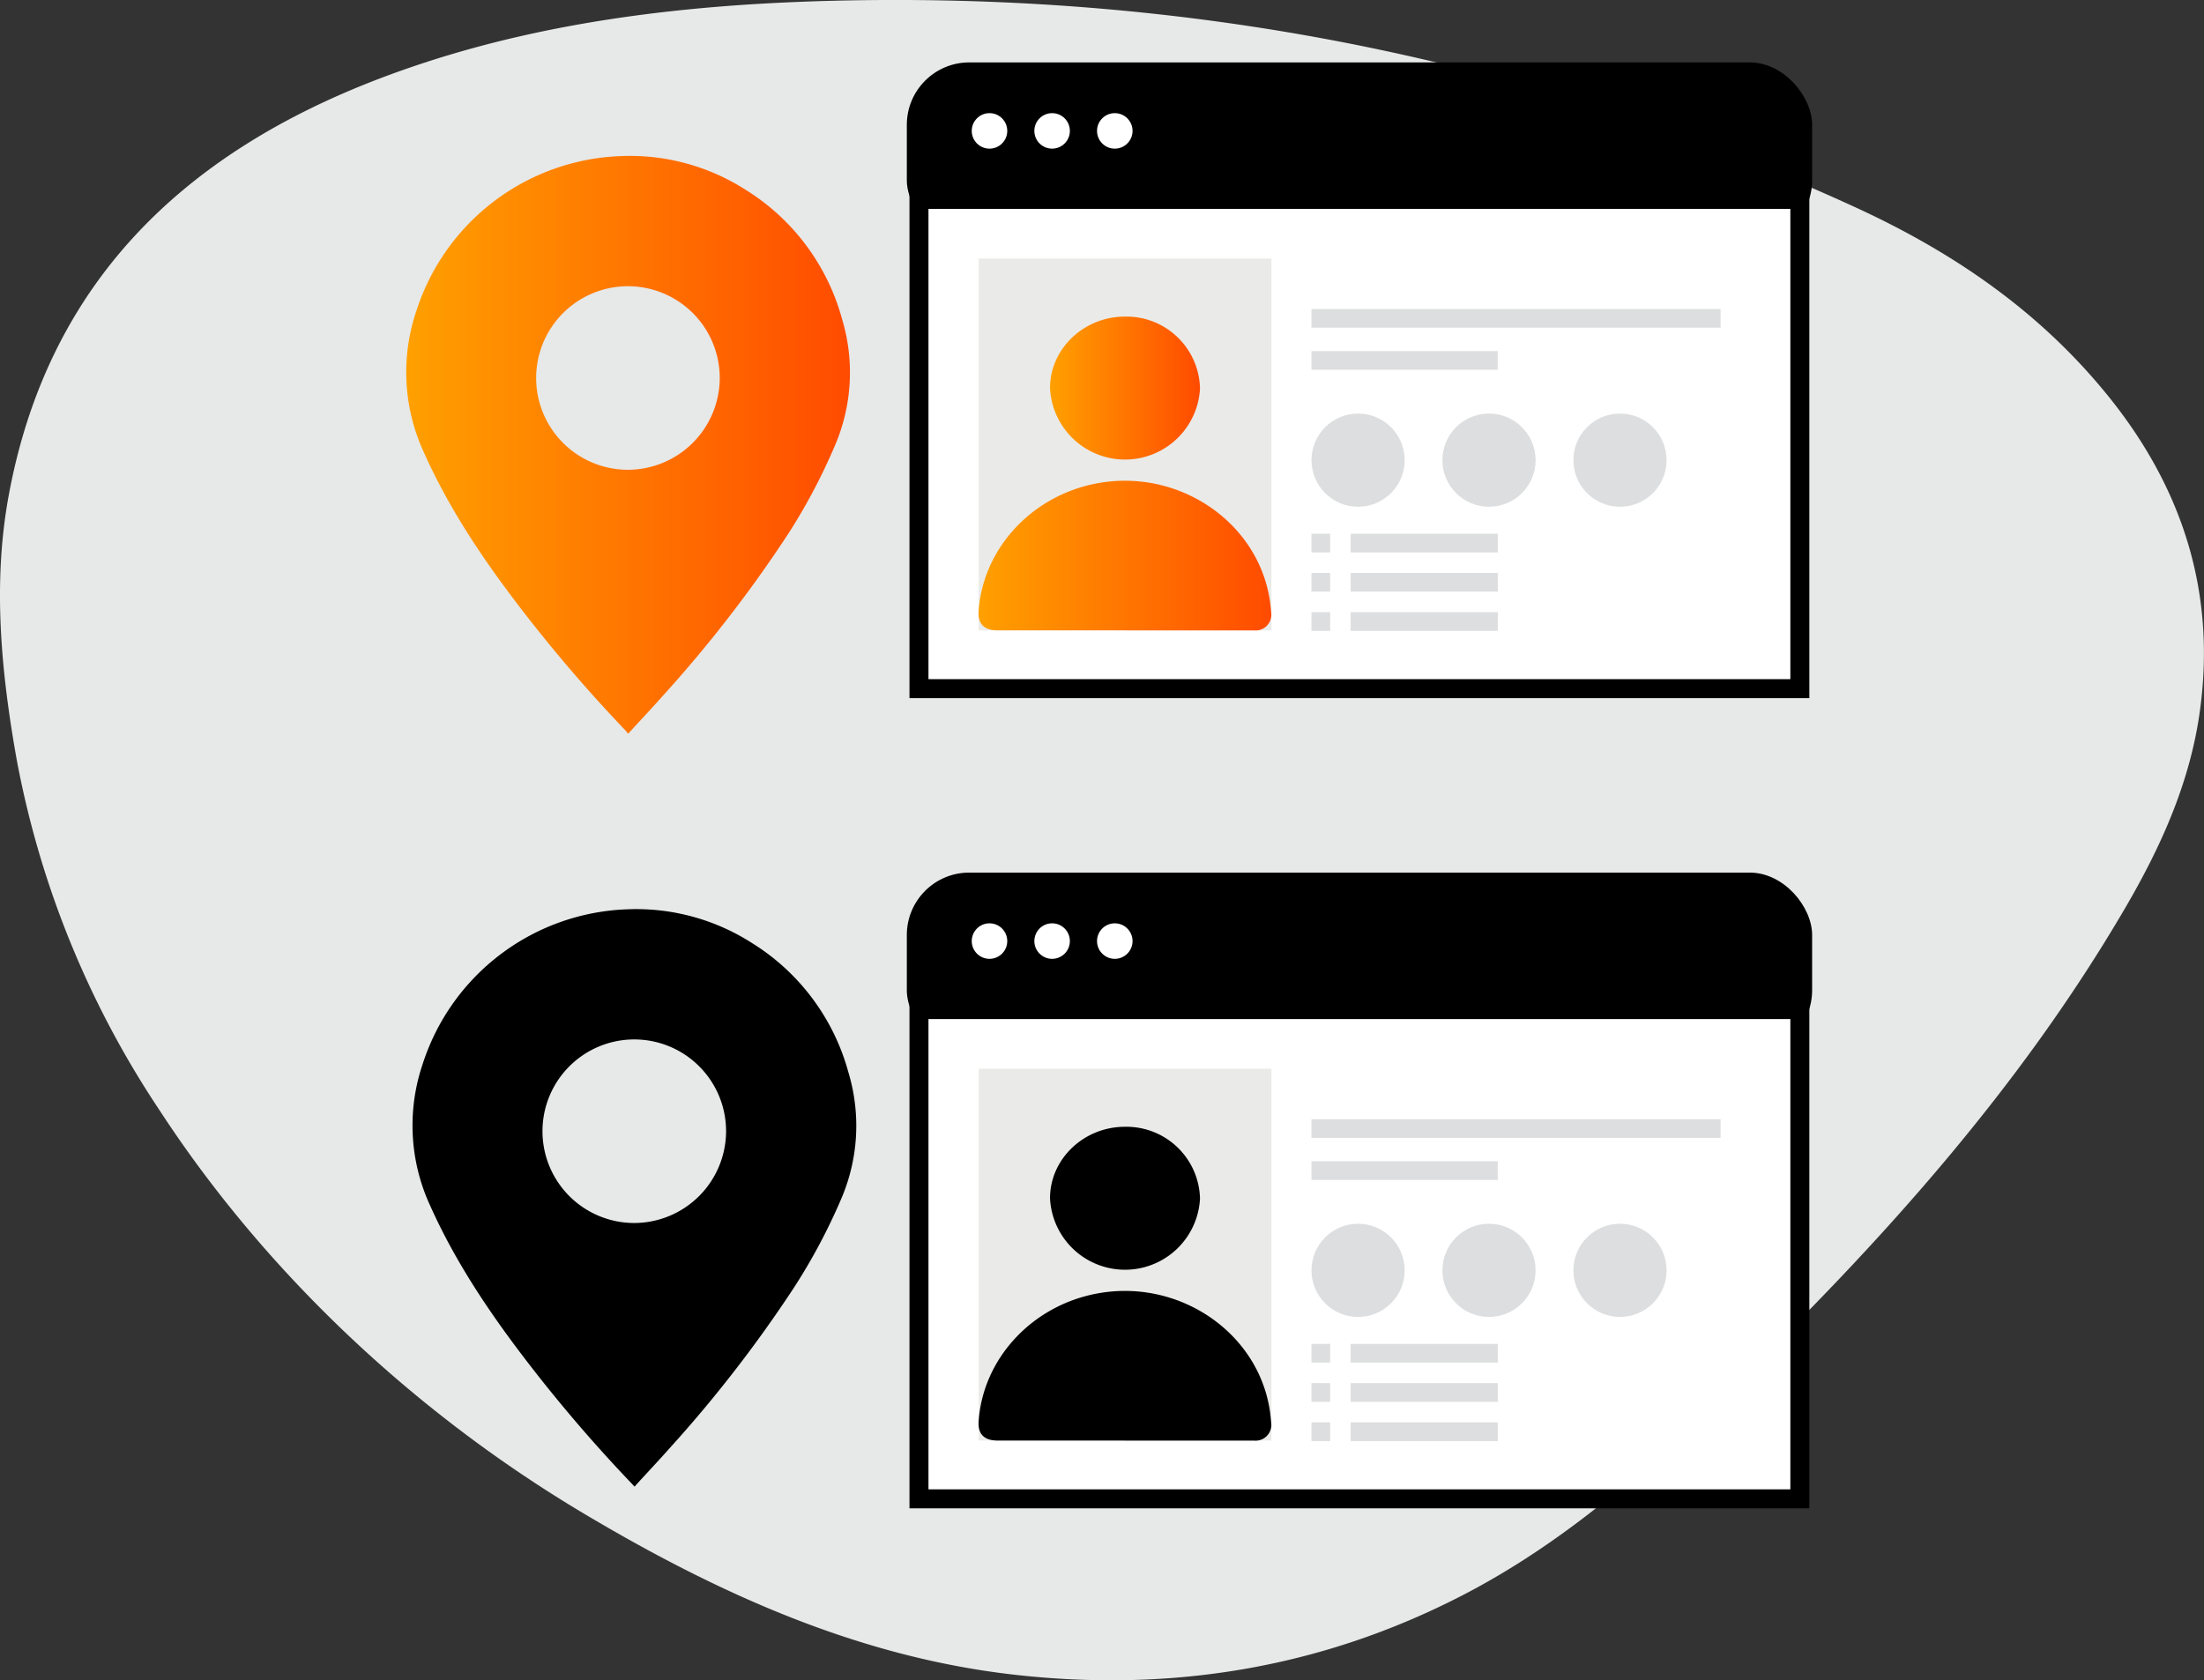
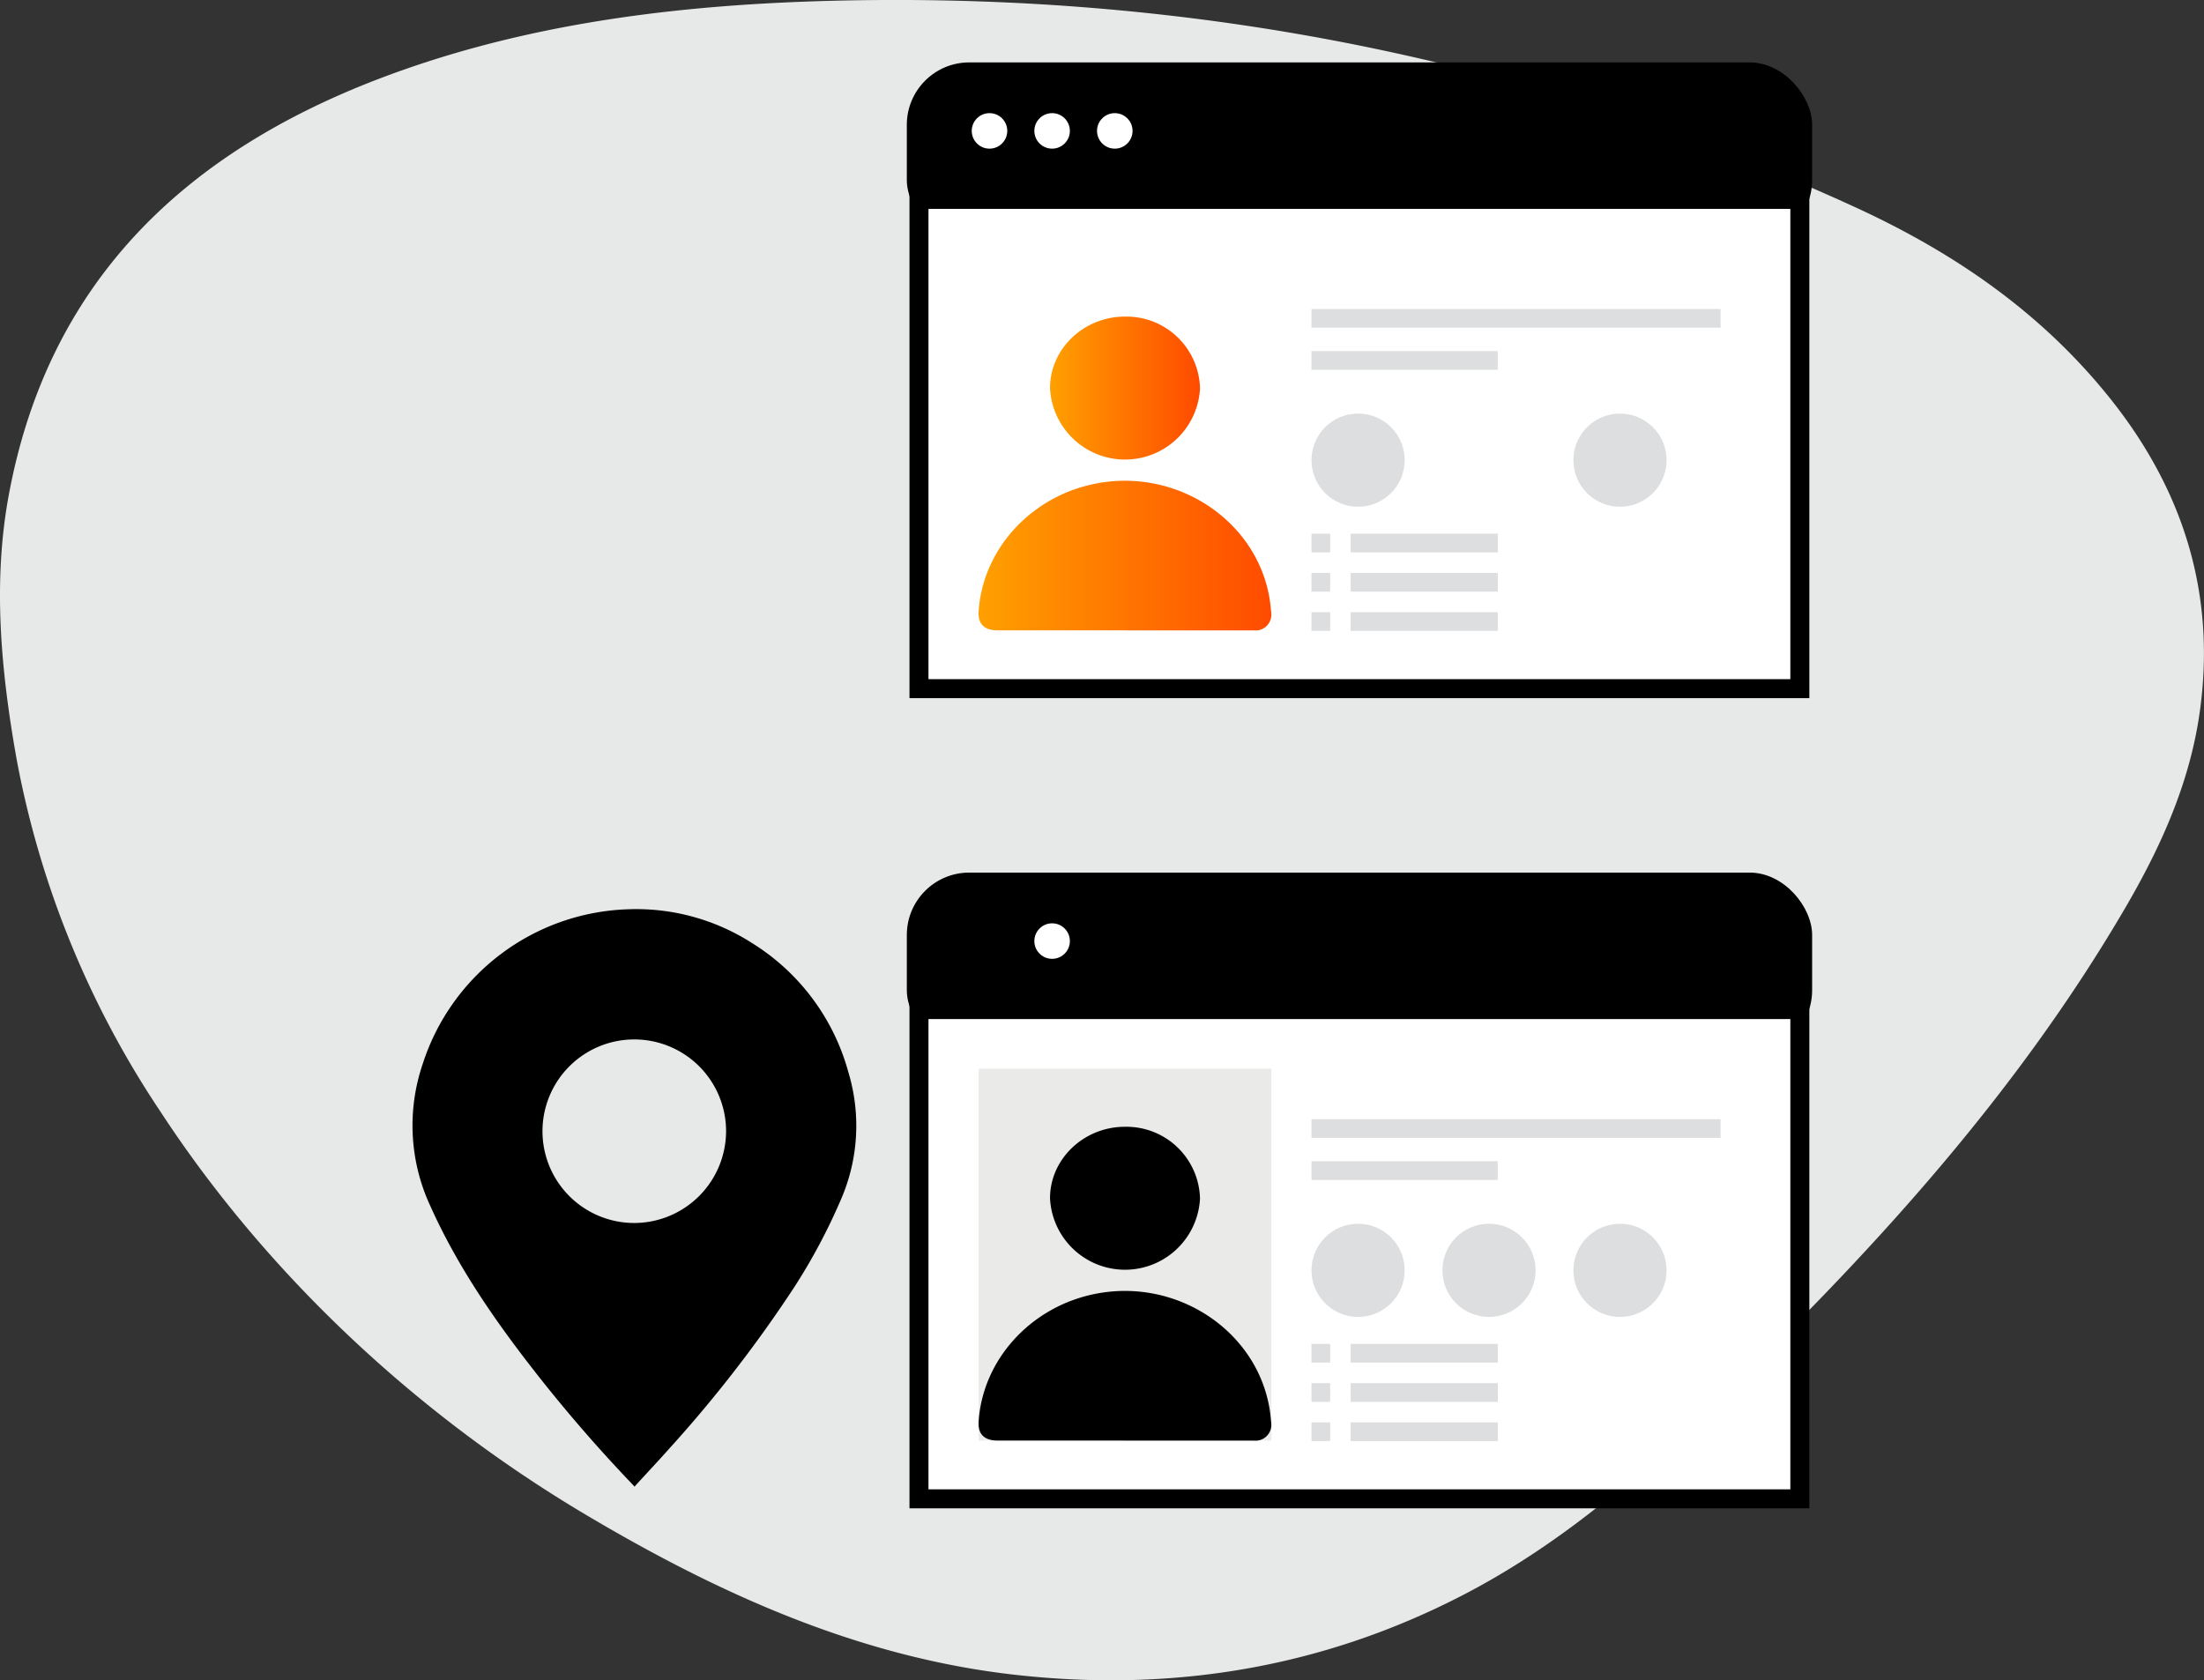
<svg xmlns="http://www.w3.org/2000/svg" xmlns:xlink="http://www.w3.org/1999/xlink" viewBox="0 0 348.14 265.47">
  <rect x="0" y="0" width="348.14" height="265.47" fill="#333333" stroke="none" />
  <defs>
    <style>.cls-1{fill:#e7e8e8;}.cls-2{fill:url(#linear-gradient);}.cls-3{fill:#dddedf;}.cls-4,.cls-8{fill:#fff;stroke:#000;stroke-miterlimit:10;}.cls-4{stroke-width:3px;}.cls-5{fill:#eaeae8;}.cls-6{fill:url(#linear-gradient-2);}.cls-7{fill:url(#linear-gradient-3);}.cls-8{stroke-width:1.81px;}</style>
    <linearGradient id="linear-gradient" x1="64.16" y1="70.24" x2="134.24" y2="70.24" gradientUnits="userSpaceOnUse">
      <stop offset="0" stop-color="#ffa000" />
      <stop offset="1" stop-color="#ff4b00" />
    </linearGradient>
    <linearGradient id="linear-gradient-2" x1="154.59" y1="87.76" x2="200.83" y2="87.76" xlink:href="#linear-gradient" />
    <linearGradient id="linear-gradient-3" x1="165.86" y1="61.36" x2="189.55" y2="61.36" xlink:href="#linear-gradient" />
  </defs>
  <g id="Layer_2" data-name="Layer 2">
    <g id="Layer_1-2" data-name="Layer 1">
      <path class="cls-1" d="M25.17,175.36C40.9,199.52,64,222.43,92.8,239.47c21,12.45,43.08,22.39,67.55,25.13,25,2.81,48.49-1.19,70.33-12.39,16.46-8.43,30-20.55,43-33.19,23.56-22.84,45.38-47.11,62-75.55,5.6-9.59,10.18-19.66,11.77-30.86C350.12,93.88,344.89,77,332.54,62c-10.76-13.11-24.31-22.32-39.73-29.37C242,9.36,189.05-.92,134.31.06c-25.5.47-50.75,3.32-74.53,12.42C28.72,24.38,7.5,44.89,1.36,78.36-1.16,92.11.15,106,2.61,119.86A148.93,148.93,0,0,0,25.17,175.36Z" />
      <path d="M99.48,234.07a236.12,236.12,0,0,1-15.72-18.3c-6.09-7.87-11.67-16.06-15.77-25.2a30.16,30.16,0,0,1-1.23-22.45,35.25,35.25,0,0,1,32.35-24.46A33.87,33.87,0,0,1,118.8,149,34.78,34.78,0,0,1,134,169.37a29.24,29.24,0,0,1-1.15,20.1,93.24,93.24,0,0,1-7.43,13.95,206.61,206.61,0,0,1-19.71,25.45c-1.77,2-3.61,3.93-5.48,6C99.89,234.5,99.69,234.28,99.48,234.07Zm15.21-55.31a14.5,14.5,0,1,0-14.52,14.46A14.54,14.54,0,0,0,114.69,178.76Z" />
-       <path class="cls-2" d="M98.48,115.07a236.12,236.12,0,0,1-15.72-18.3C76.67,88.9,71.09,80.71,67,71.57a30.16,30.16,0,0,1-1.23-22.45A35.25,35.25,0,0,1,98.11,24.66,33.87,33.87,0,0,1,117.8,30,34.78,34.78,0,0,1,133,50.37a29.24,29.24,0,0,1-1.15,20.1,93.24,93.24,0,0,1-7.43,14,206.61,206.61,0,0,1-19.71,25.45c-1.77,2-3.61,3.93-5.48,6C98.89,115.5,98.69,115.28,98.48,115.07Zm15.21-55.31A14.5,14.5,0,1,0,99.17,74.22,14.54,14.54,0,0,0,113.69,59.76Z" />
      <rect class="cls-3" x="207.16" y="42.17" width="64.62" height="2.95" />
      <rect x="143.24" y="9.86" width="143" height="28.45" rx="9.86" />
      <rect class="cls-4" x="145.16" y="31.5" width="139.14" height="77.3" />
      <rect class="cls-3" x="207.16" y="48.82" width="64.62" height="2.95" />
      <rect class="cls-3" x="207.16" y="55.47" width="29.42" height="2.95" />
      <rect class="cls-3" x="213.35" y="84.32" width="23.24" height="2.95" />
      <rect class="cls-3" x="207.16" y="84.32" width="2.95" height="2.95" />
      <rect class="cls-3" x="213.35" y="90.52" width="23.24" height="2.95" />
      <rect class="cls-3" x="207.16" y="90.52" width="2.95" height="2.95" />
      <rect class="cls-3" x="213.35" y="96.72" width="23.24" height="2.95" />
      <rect class="cls-3" x="207.16" y="96.72" width="2.95" height="2.95" />
      <circle class="cls-3" cx="214.52" cy="72.7" r="7.36" />
-       <circle class="cls-3" cx="235.2" cy="72.7" r="7.36" />
      <circle class="cls-3" cx="255.89" cy="72.7" r="7.36" />
-       <rect class="cls-5" x="154.59" y="40.85" width="46.24" height="58.74" />
      <path class="cls-6" d="M177.64,99.59H157.58c-2.1,0-3.12-1-3-3,.66-9.93,8.43-18.32,18.72-20.23,12.74-2.38,25.18,5.92,27.23,18.17.13.76.2,1.53.27,2.29a2.49,2.49,0,0,1-2.7,2.78H177.64Z" />
      <path class="cls-7" d="M189.55,61.37a11.86,11.86,0,0,1-23.69-.06c0-6.21,5.35-11.3,11.85-11.29A11.62,11.62,0,0,1,189.55,61.37Z" />
      <circle class="cls-8" cx="156.3" cy="20.68" r="3.71" />
      <circle class="cls-8" cx="166.19" cy="20.68" r="3.71" />
      <circle class="cls-8" cx="176.09" cy="20.68" r="3.71" />
      <rect class="cls-3" x="207.16" y="170.17" width="64.62" height="2.95" />
      <rect x="143.24" y="137.86" width="143" height="28.45" rx="9.86" />
      <rect class="cls-4" x="145.16" y="159.5" width="139.14" height="77.3" />
      <rect class="cls-3" x="207.16" y="176.82" width="64.62" height="2.95" />
      <rect class="cls-3" x="207.16" y="183.47" width="29.42" height="2.95" />
      <rect class="cls-3" x="213.35" y="212.32" width="23.24" height="2.95" />
      <rect class="cls-3" x="207.16" y="212.32" width="2.95" height="2.95" />
      <rect class="cls-3" x="213.35" y="218.52" width="23.24" height="2.95" />
      <rect class="cls-3" x="207.16" y="218.52" width="2.95" height="2.95" />
      <rect class="cls-3" x="213.35" y="224.72" width="23.24" height="2.95" />
      <rect class="cls-3" x="207.16" y="224.72" width="2.95" height="2.95" />
      <circle class="cls-3" cx="214.52" cy="200.7" r="7.36" />
      <circle class="cls-3" cx="235.2" cy="200.7" r="7.36" />
      <circle class="cls-3" cx="255.89" cy="200.7" r="7.36" />
      <rect class="cls-5" x="154.59" y="168.85" width="46.24" height="58.74" />
      <path d="M177.64,227.59H157.58c-2.1,0-3.12-1-3-3,.66-9.93,8.43-18.32,18.72-20.23,12.74-2.38,25.18,5.92,27.23,18.17.13.76.2,1.53.27,2.29a2.49,2.49,0,0,1-2.7,2.78H177.64Z" />
      <path d="M189.55,189.37a11.86,11.86,0,0,1-23.69-.06c0-6.21,5.35-11.3,11.85-11.29A11.62,11.62,0,0,1,189.55,189.37Z" />
-       <circle class="cls-8" cx="156.3" cy="148.68" r="3.71" />
      <circle class="cls-8" cx="166.19" cy="148.68" r="3.71" />
-       <circle class="cls-8" cx="176.09" cy="148.68" r="3.71" />
    </g>
  </g>
</svg>